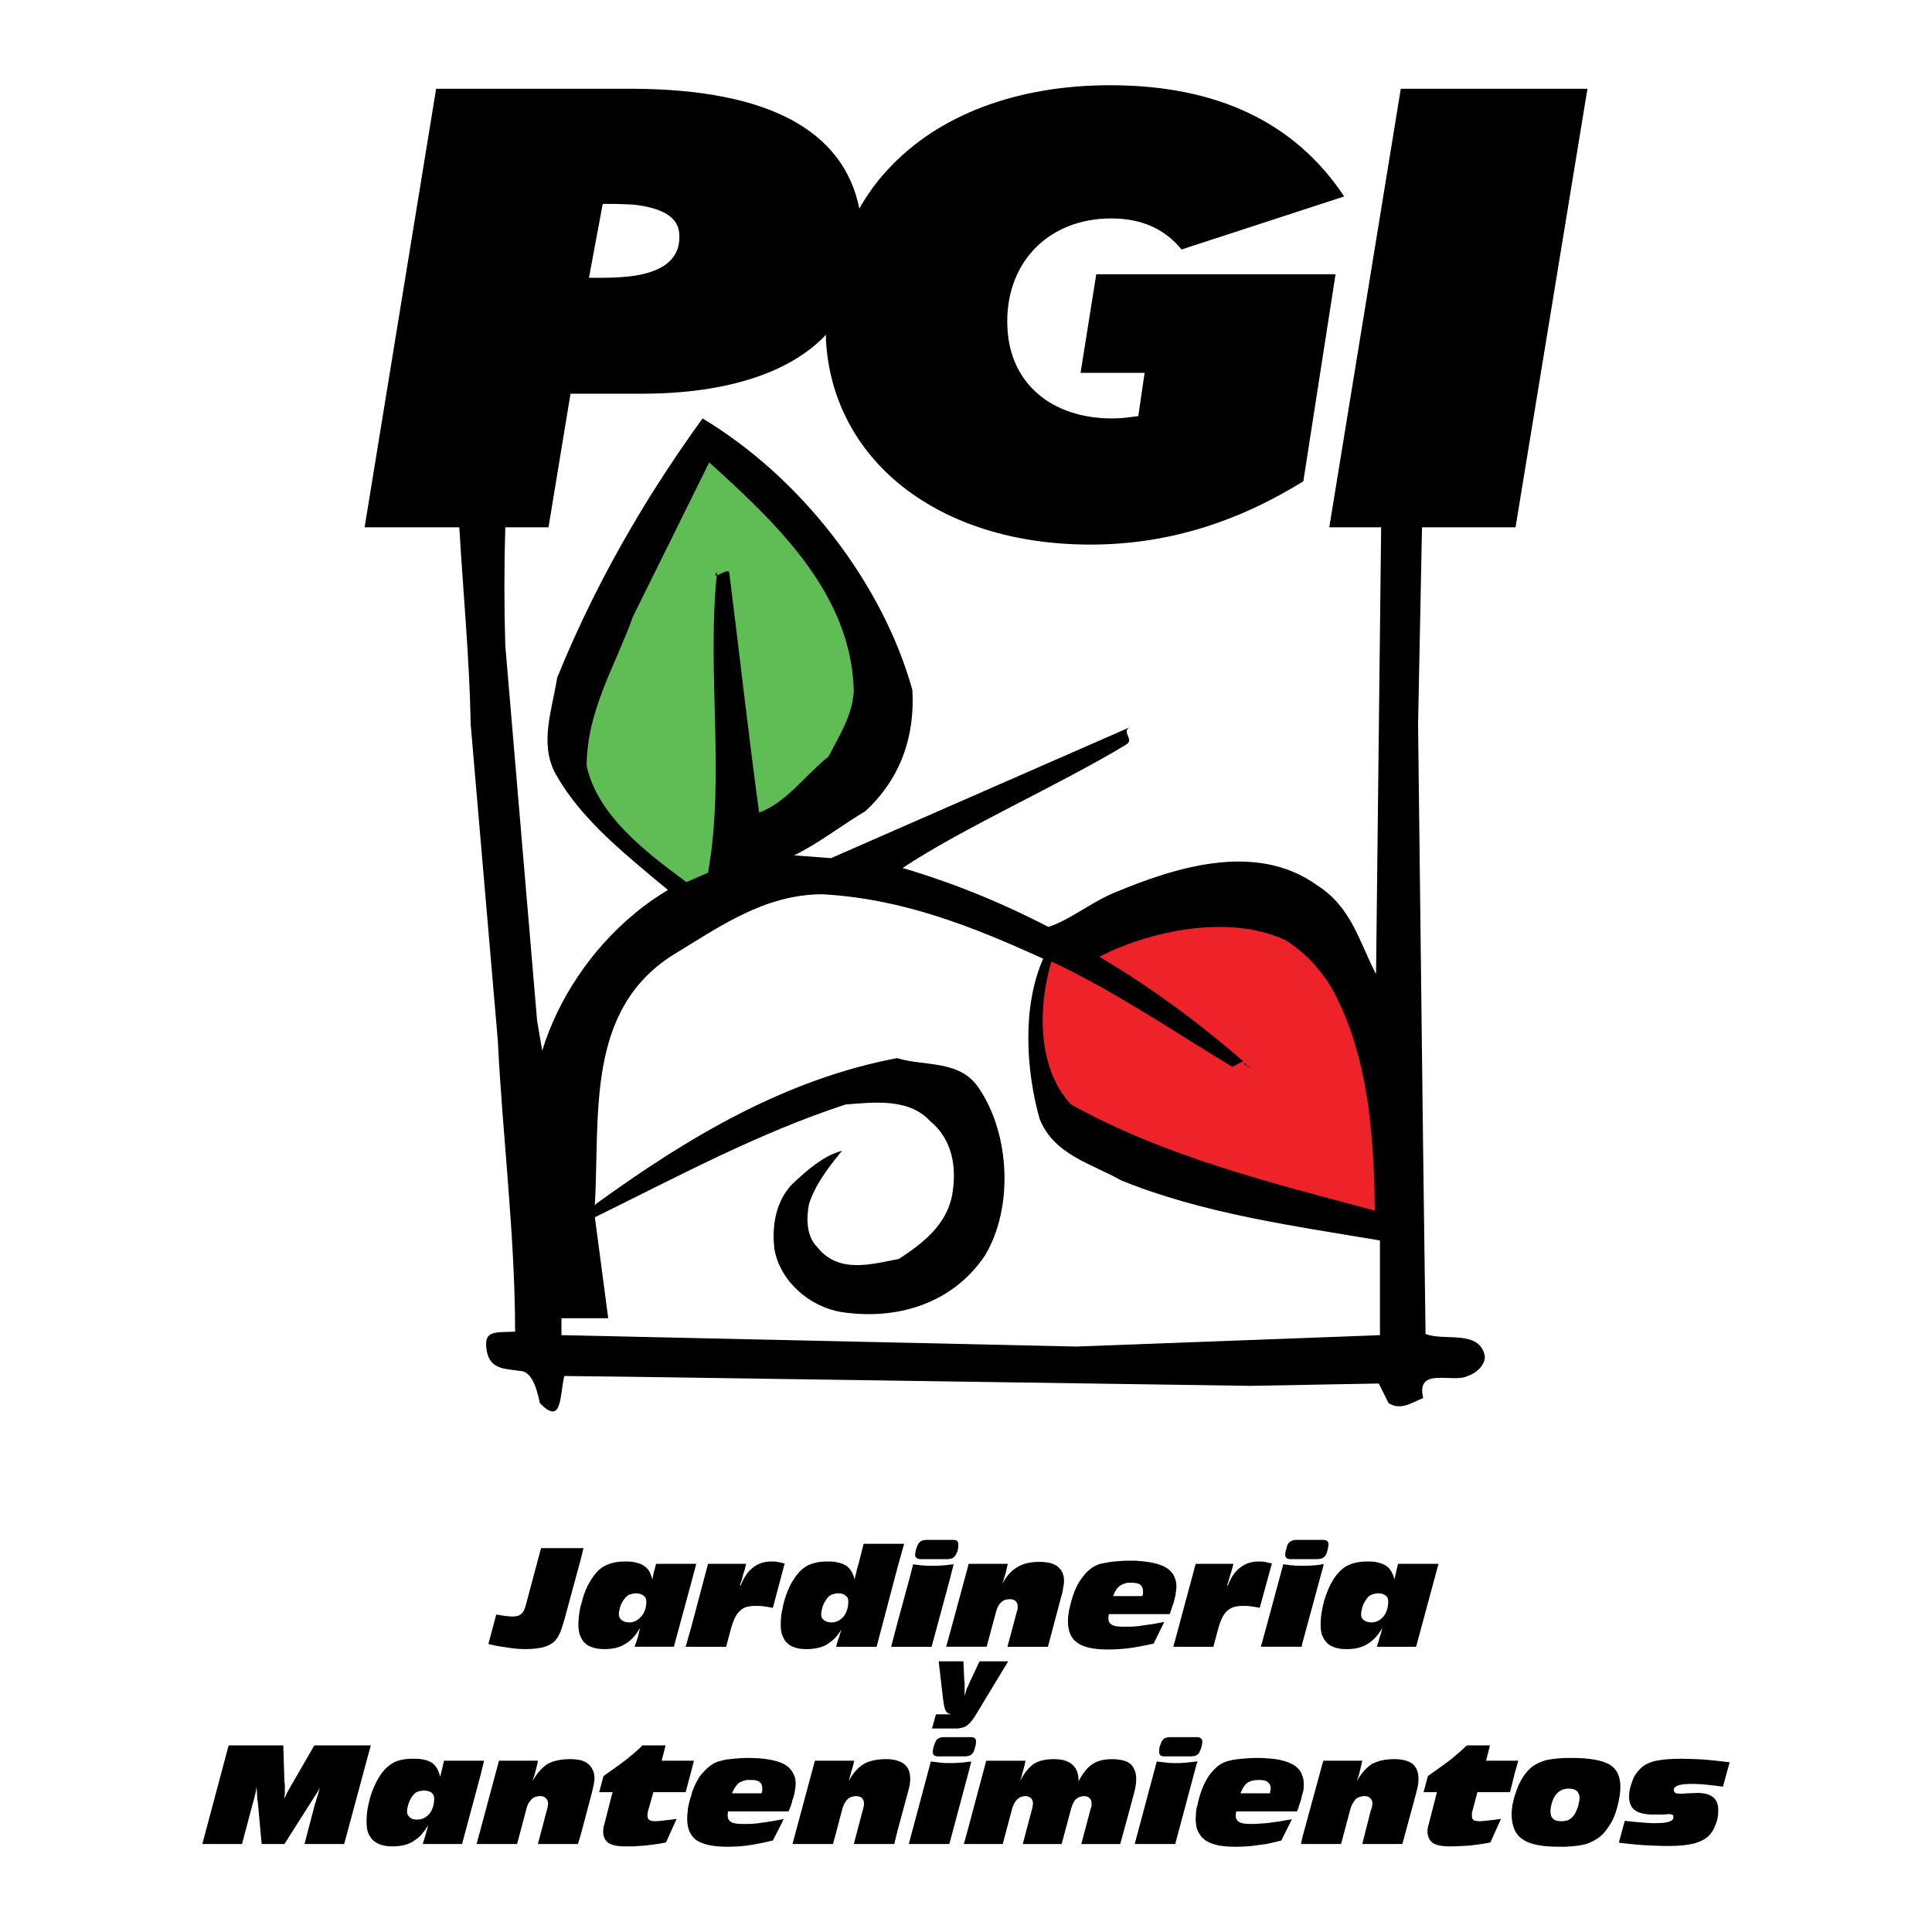
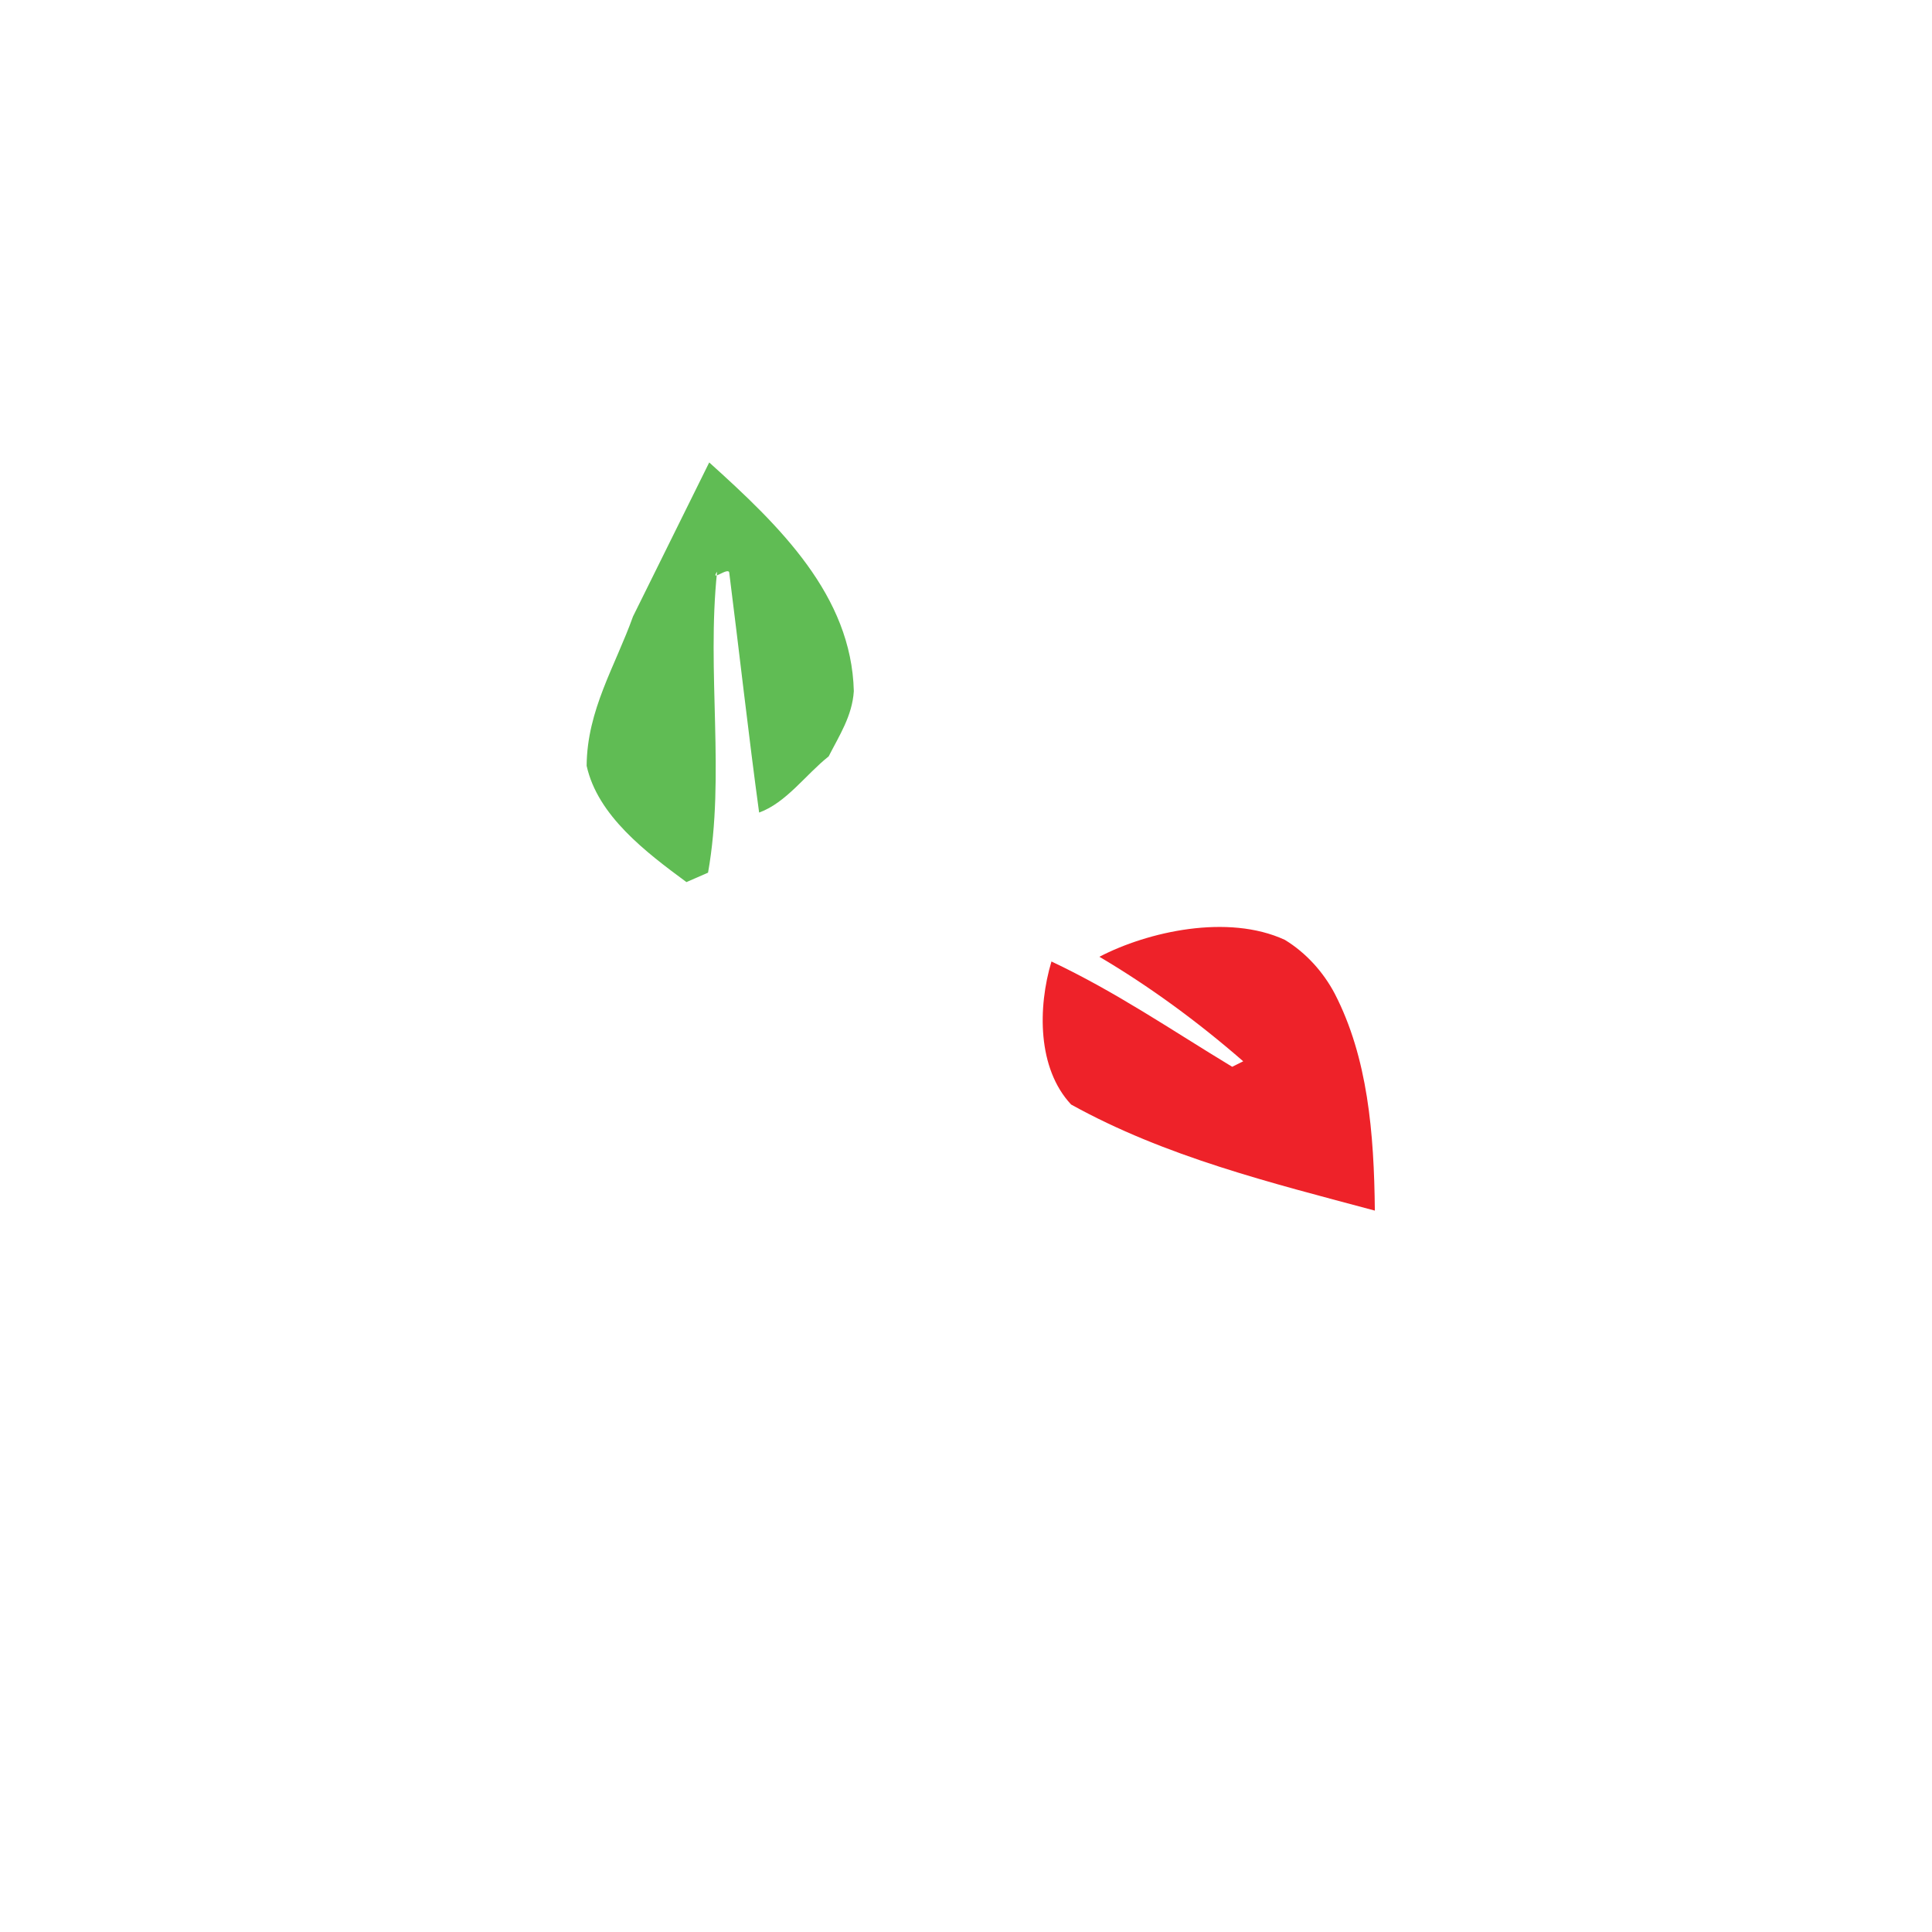
<svg xmlns="http://www.w3.org/2000/svg" version="1.0" id="Layer_1" x="0px" y="0px" width="192.756px" height="192.756px" viewBox="0 0 192.756 192.756" enable-background="new 0 0 192.756 192.756" xml:space="preserve">
  <g>
-     <polygon fill-rule="evenodd" clip-rule="evenodd" fill="#FFFFFF" points="0,0 192.756,0 192.756,192.756 0,192.756 0,0  " />
-     <path fill-rule="evenodd" clip-rule="evenodd" d="M63.271,52.137c-2.94,4.979-5.528,10.153-7.684,15.485   c-0.509,3.215-1.725,6.391-0.274,9.37c1.842,3.411,4.822,6.312,7.958,8.978c1.137,0.979,2.274,1.921,3.372,2.822   c-1.176,0.706-2.313,1.49-3.372,2.391c-4.273,3.528-7.605,8.507-9.174,13.643l-0.509-2.979l-3.175-37.439   c-0.118-3.92-0.118-7.88,0-11.8l0,0h4.312l2.196-13.329h6.351h0.784c8.625,0,14.897-2.195,18.347-5.88c0,0.118,0,0.235,0,0.47   c0.627,11.957,11.094,20.464,26.383,20.464c7.488,0,14.467-2.117,21.248-6.312l3.215-20.66h-23.874l-1.568,9.84h6.39l-0.627,4.313   c-0.862,0.117-1.725,0.235-2.587,0.235c-6.155,0-10.193-3.567-10.468-8.978c-0.353-6.39,3.959-10.977,10.35-10.977   c2.94,0,5.293,0.98,7.018,3.097l16.229-5.292c-4.938-7.41-12.701-11.095-23.364-11.095c-9.253,0-17.132,2.94-22.15,8.39   c-1.137,1.215-2.117,2.587-2.861,3.92c-1.568-7.801-9.096-11.878-22.464-11.957c-0.118,0-0.196,0-0.313,0H43.512l-7.135,43.751   h9.448c0.392,6.625,1.02,13.172,1.137,19.68l2.705,31.519c0.471,9.565,1.725,19.445,1.725,29.05   c-1.96,0.117-3.215-0.235-2.823,1.96c0.353,1.843,1.843,1.725,3.293,1.961c1.02,0,1.607,1.254,2,3.214   c2.195,2.234,1.96-0.51,2.431-2.704h0.274l6.704,0.077l61.471,0.902l12.819-0.235l0.98,1.96c1.215,0.745,2.195,0,3.449-0.51   c-0.744-3.175,2.941-1.45,4.431-2.194c0.745-0.236,1.725-0.98,1.725-1.961c-0.51-2.705-3.959-1.49-5.919-2.234l-0.236-17.994   l-0.51-42.81l0.393-19.68h9.331l7.174-43.751h-18.622l-7.135,43.751h5.175l-0.51,44.574c-1.686-3.215-2.431-6.665-5.88-8.86   c-6.155-4.43-14.271-1.725-20.151,0.706c-2.47,1.019-4.469,2.744-6.664,3.45c-4.665-2.431-9.604-4.43-14.544-5.88   c6.155-4.077,15.642-8.272,22.307-12.31c0.862-0.509-0.51-1.254,0.353-1.725L82.911,85.617l-3.685-0.275   c2.47-1.215,4.666-2.94,7.135-4.43c3.45-3.215,4.939-7.37,4.666-12.075c-2.941-10.584-11.056-21.169-20.935-27.089   C67.661,45.12,65.348,48.609,63.271,52.137L63.271,52.137z M63.271,20.421c2.979,0.353,4.508,1.333,4.508,3.097   c0.079,2.195-1.451,3.528-4.508,3.999c-0.862,0.118-1.882,0.196-3.019,0.196h-1.49l1.372-7.37h0.745   C61.742,20.343,62.565,20.382,63.271,20.421L63.271,20.421z" />
    <path fill-rule="evenodd" clip-rule="evenodd" fill="#60BC54" d="M85.186,68.955c-0.157,2.47-1.451,4.43-2.509,6.508   c-2.313,1.843-4.234,4.626-6.939,5.606c-1.02-7.449-2.039-16.505-2.979-23.915c-0.039-0.667-1.96,0.98-1.215-0.118   c-1.059,10.036,0.823,20.307-0.902,30.03l-2.156,0.941c-4.038-2.979-8.86-6.625-9.957-11.604c0.039-5.566,2.861-9.957,4.625-14.896   l7.605-15.368C77.815,52.49,84.95,59.429,85.186,68.955L85.186,68.955z" />
-     <path fill-rule="evenodd" clip-rule="evenodd" fill="#FFFFFF" d="M104.081,95.652c-2.117,4.744-1.725,11.134-0.353,15.995   c1.45,3.606,5.253,4.469,8.115,6.115c8.115,3.294,16.975,4.509,25.835,5.999v9.447l-30.305,1.137l-51.356-1.137v-1.686h4.666   l-1.333-10.075c8.232-4.038,16.269-8.39,25.011-11.251c2.94-0.235,6.312-0.628,8.429,1.646c2.235,1.842,2.705,4.626,2.196,7.448   c-0.588,2.94-2.901,4.743-5.293,6.312c-2.823,0.549-6.037,1.49-8.154-1.176c-1.098-1.098-1.098-2.861-0.823-4.312   c0.627-1.921,1.921-3.646,3.292-5.292c-1.764,0.431-3.45,1.881-4.979,3.332c-1.646,1.725-2.039,4.194-1.764,6.469   c0.549,3.175,3.45,5.724,6.625,6.272c5.527,0.862,11.134-0.784,14.388-5.646c2.822-4.704,2.509-11.996-0.549-16.583   c-1.882-2.979-5.41-2.234-8.233-3.097c-11.134,2.116-20.778,7.84-30.03,14.544l-0.117,0.157c0.509-9.174-0.902-19.445,7.762-24.973   c4.666-2.823,9.095-6.038,14.897-6.077C90.086,89.655,97.103,92.477,104.081,95.652L104.081,95.652z" />
    <path fill-rule="evenodd" clip-rule="evenodd" fill="#EE2229" d="M133.17,99.142c3.293,6.391,3.92,13.878,3.999,21.641   c-10.39-2.784-20.896-5.371-30.305-10.585c-3.371-3.607-3.332-9.684-1.96-14.271c6.469,3.059,11.879,6.782,18.033,10.507   l1.099-0.549c-4.548-3.96-9.37-7.488-14.349-10.428c4.821-2.509,12.819-4.312,18.504-1.686   C130.309,95.064,132.033,96.985,133.17,99.142L133.17,99.142z" />
-     <polygon fill-rule="evenodd" clip-rule="evenodd" points="124.741,106.59 124.036,106.081 124.231,106.081 124.741,106.59  " />
-     <path fill-rule="evenodd" clip-rule="evenodd" d="M36.769,179.979c-0.157,0.667-0.196,1.255-0.196,1.765   c0,0.47,0.039,0.862,0.196,1.215c0.118,0.235,0.275,0.471,0.431,0.628c0.471,0.431,1.098,0.627,1.96,0.627   c0.823,0,1.529-0.157,2.078-0.51c0.235-0.156,0.51-0.353,0.745-0.588c0.235-0.274,0.51-0.628,0.745-1.02   c-0.078,0.313-0.196,0.667-0.274,0.98c-0.079,0.313-0.197,0.588-0.275,0.901H46.1l1.842-6.86l0.353-1.451h-0.353h-3.646   c-0.04,0.235-0.118,0.51-0.196,0.863c-0.079,0.353-0.157,0.627-0.196,0.744c-0.118-0.627-0.392-1.098-0.823-1.411   c-0.274-0.157-0.627-0.313-1.098-0.353c-0.235-0.039-0.509-0.039-0.784-0.039c-0.901,0-1.646,0.156-2.196,0.549   c-0.587,0.392-1.097,1.02-1.529,1.921c-0.274,0.549-0.509,1.176-0.666,1.882C36.809,179.9,36.769,179.939,36.769,179.979   L36.769,179.979z M161.592,183.547l0.51-1.883c0.588,0.079,1.138,0.118,1.607,0.157c0.471,0.039,0.902,0.078,1.294,0.078   c0.745,0,1.255-0.039,1.529-0.156c0.274-0.079,0.431-0.235,0.431-0.432c0-0.117-0.039-0.196-0.078-0.235   c-0.078-0.039-0.195-0.078-0.353-0.078c0,0-0.235,0-0.589,0.039c-0.353,0-0.705,0-1.058,0c-0.784,0-1.412-0.156-1.765-0.431   c-0.392-0.274-0.588-0.745-0.588-1.373c0-0.509,0.118-0.979,0.313-1.489c0.157-0.51,0.432-0.901,0.745-1.215   c0.353-0.393,0.862-0.667,1.49-0.824c0.666-0.156,1.528-0.234,2.665-0.234c0.706,0,1.489,0.039,2.273,0.078   c0.824,0.078,1.647,0.156,2.549,0.274l-0.667,2.431c-0.627-0.078-1.176-0.157-1.646-0.196c-0.47-0.039-0.901-0.078-1.293-0.078   c-0.745,0-1.255,0.039-1.529,0.156c-0.274,0.079-0.432,0.235-0.432,0.432c0,0.157,0.04,0.235,0.157,0.313   c0.078,0.039,0.235,0.078,0.51,0.078c0.078,0,0.313,0,0.706-0.039c0.353,0,0.705-0.039,0.979-0.039   c0.706,0,1.255,0.157,1.568,0.432c0.353,0.274,0.51,0.706,0.51,1.333c0,0.509-0.078,0.979-0.274,1.411   c-0.157,0.471-0.393,0.823-0.706,1.137c-0.392,0.354-0.901,0.588-1.489,0.745c-0.627,0.156-1.451,0.235-2.549,0.235   c-0.744,0-1.528-0.039-2.352-0.079c-0.784-0.039-1.607-0.156-2.471-0.235V183.547L161.592,183.547z M160.612,176.059   c-0.745-0.432-1.999-0.667-3.764-0.667c-0.235,0-0.471,0-0.706,0c-0.783,0.039-1.45,0.118-1.96,0.235   c-0.627,0.196-1.176,0.471-1.567,0.863c-0.314,0.274-0.588,0.666-0.824,1.058c-0.234,0.432-0.47,0.941-0.627,1.529   c0,0-0.039,0-0.039,0.039c-0.078,0.353-0.156,0.667-0.235,0.98c-0.039,0.353-0.078,0.627-0.078,0.901   c0,0.627,0.117,1.177,0.313,1.607c0.196,0.392,0.432,0.666,0.784,0.901c0.706,0.51,1.921,0.745,3.646,0.745   c0.196,0,0.393,0,0.588,0c0.824-0.039,1.529-0.117,2.117-0.274c0.667-0.235,1.216-0.549,1.686-1.02   c0.314-0.353,0.589-0.745,0.863-1.215c0.235-0.432,0.431-0.98,0.588-1.607C161.731,178.794,161.999,176.911,160.612,176.059   L160.612,176.059z M156.143,181.664c0.118,0,0.274-0.039,0.393-0.117c0.196-0.078,0.353-0.274,0.549-0.51   c0.117-0.196,0.235-0.471,0.353-0.784c0.079-0.313,0.157-0.627,0.157-0.901s-0.117-0.51-0.274-0.667   c-0.196-0.156-0.432-0.235-0.784-0.235c-0.157,0-0.274,0-0.393,0.04c-0.156,0.039-0.273,0.039-0.353,0.117   c-0.195,0.078-0.392,0.235-0.549,0.432c-0.156,0.195-0.313,0.471-0.392,0.784c-0.117,0.353-0.157,0.627-0.157,0.901   c0,0.353,0.079,0.588,0.274,0.745c0.157,0.156,0.432,0.234,0.823,0.234C155.908,181.703,156.025,181.703,156.143,181.664   L156.143,181.664z M161.592,183.859v-0.312l-0.078,0.273C161.554,183.859,161.592,183.859,161.592,183.859L161.592,183.859z    M151.125,176.921l0.353-1.255h-0.353h-2.862l0.393-1.528h-2.313c-0.431,0.431-0.901,0.823-1.45,1.293   c-0.549,0.432-1.372,1.02-2.431,1.765l-0.431,1.607h1.332l-0.822,3.215c-0.04,0.117-0.079,0.195-0.079,0.313   c-0.039,0.117-0.039,0.235-0.039,0.392c0,0.51,0.196,0.902,0.51,1.137c0.353,0.235,0.901,0.354,1.725,0.354   c0.589,0,1.216-0.039,1.921-0.078c0.667-0.079,1.373-0.157,2.117-0.314l1.059-2.352c-0.471,0.078-0.901,0.117-1.254,0.156   c-0.354,0.039-0.628,0.078-0.823,0.078c-0.314,0-0.51-0.039-0.667-0.117c-0.118-0.117-0.157-0.235-0.157-0.432   c0-0.078,0-0.156,0-0.234c0-0.079,0-0.118,0.039-0.196l0.51-1.921h3.254L151.125,176.921L151.125,176.921z M137.169,175.862   c0.51-0.235,1.176-0.353,1.96-0.353s1.372,0.156,1.804,0.471c0.392,0.353,0.588,0.823,0.588,1.45c0,0.196,0,0.392-0.04,0.627   c-0.038,0.235-0.117,0.51-0.195,0.862l-1.372,5.058h-2.744h-1.255l0.862-3.411c0.079-0.117,0.079-0.234,0.118-0.353   c0-0.117,0.039-0.195,0.039-0.274c0-0.235-0.078-0.392-0.235-0.549c-0.118-0.117-0.313-0.196-0.549-0.196   c-0.353,0-0.666,0.118-0.901,0.314c-0.196,0.234-0.393,0.549-0.51,0.94l-0.941,3.528h-1.881h-2h-0.117l0.117-0.588l2-7.331   l0.117-0.393h3.881c-0.078,0.354-0.156,0.706-0.235,1.02c-0.078,0.354-0.195,0.667-0.313,1.02c0.471-0.823,0.98-1.372,1.529-1.725   C136.973,175.94,137.051,175.901,137.169,175.862L137.169,175.862z M137.169,161.827c0.353-0.078,0.627-0.274,0.862-0.548   c0.313-0.393,0.471-0.902,0.471-1.529c0-0.235-0.079-0.432-0.235-0.549c-0.196-0.157-0.432-0.235-0.745-0.235   c-0.117,0-0.235,0-0.353,0.039c-0.157,0.039-0.274,0.078-0.393,0.118c-0.235,0.117-0.392,0.313-0.549,0.587   c-0.117,0.157-0.235,0.393-0.313,0.667s-0.117,0.51-0.117,0.667c0,0.274,0.078,0.47,0.274,0.588   c0.156,0.156,0.431,0.235,0.744,0.235C136.934,161.867,137.051,161.867,137.169,161.827L137.169,161.827z M137.169,155.829   c0.47,0.079,0.823,0.196,1.137,0.393c0.393,0.274,0.667,0.744,0.823,1.372c0-0.118,0.078-0.392,0.157-0.745   c0.078-0.353,0.156-0.627,0.195-0.823h4.038l-2.234,8.272h-3.92c0.117-0.313,0.195-0.588,0.273-0.902   c0.118-0.313,0.196-0.627,0.274-0.979c-0.234,0.392-0.47,0.745-0.744,1.019c-0.235,0.235-0.471,0.432-0.745,0.589   c-0.549,0.353-1.255,0.509-2.078,0.509c-0.862,0-1.489-0.195-1.921-0.588c-0.235-0.234-0.392-0.51-0.509-0.783   c-0.118-0.314-0.157-0.667-0.157-1.06c0-0.47,0.039-0.979,0.157-1.528c0.039-0.117,0.039-0.274,0.078-0.392   c0.156-0.706,0.392-1.334,0.666-1.922c0.432-0.901,0.941-1.528,1.529-1.921c0.549-0.353,1.294-0.549,2.195-0.549   C136.659,155.79,136.934,155.79,137.169,155.829L137.169,155.829z M131.916,156.653l0.156-0.589c-0.039,0-0.117,0-0.156,0   c-0.354,0.079-0.706,0.117-0.98,0.117c-0.353,0.04-0.706,0.04-1.02,0.04c-0.274,0-0.588,0-0.901-0.04   c-0.313,0-0.627-0.078-0.98-0.117l-1.686,6.233l-0.549,2h0.549h3.528l0.039-0.274L131.916,156.653L131.916,156.653z    M131.916,153.634h0.078c0.195,0,0.313,0.04,0.431,0.118c0.079,0.078,0.118,0.195,0.118,0.353c0,0.118-0.039,0.274-0.078,0.471   c-0.04,0.196-0.079,0.353-0.157,0.51c-0.078,0.156-0.196,0.274-0.353,0.353c0,0.039-0.039,0.039-0.039,0.039   c-0.157,0.039-0.313,0.078-0.55,0.078h-1.45h-1.137c-0.196,0-0.353-0.039-0.431-0.117c-0.079-0.078-0.118-0.157-0.118-0.313   c0-0.118,0-0.313,0.078-0.471c0.04-0.196,0.079-0.392,0.157-0.549s0.195-0.274,0.353-0.353c0.118-0.078,0.313-0.118,0.588-0.118   h0.51H131.916L131.916,153.634z M129.916,179.077c0.039-0.118,0.078-0.274,0.117-0.393c0.04-0.235,0.04-0.47,0.04-0.705   c0-0.313-0.04-0.627-0.157-0.862c-0.156-0.471-0.471-0.823-0.979-1.098c-0.588-0.314-1.451-0.549-2.588-0.589   c-0.313-0.039-0.627-0.039-0.98-0.039c-0.51,0-1.019,0.039-1.45,0.079c-0.432,0.039-0.862,0.078-1.254,0.195   c-0.432,0.079-0.824,0.274-1.177,0.549c-0.313,0.275-0.666,0.628-0.94,1.059c-0.235,0.354-0.432,0.745-0.628,1.255   c-0.195,0.51-0.353,1.059-0.47,1.646c-0.039,0.078-0.039,0.196-0.079,0.274c0,0.117-0.039,0.235-0.039,0.353   c0,0.235-0.039,0.432-0.039,0.667c0,0.274,0.039,0.549,0.078,0.823c0.157,0.549,0.432,0.979,0.862,1.294   c0.589,0.431,1.569,0.666,2.98,0.666c0.744,0,1.528-0.039,2.273-0.157c0.274-0.039,0.588-0.078,0.862-0.117   c0.471-0.118,0.979-0.196,1.489-0.353l1.059-2.117c-0.822,0.156-1.568,0.274-2.234,0.353c-0.117,0-0.196,0.039-0.313,0.039   c-0.549,0.039-1.059,0.078-1.528,0.078c-0.55,0-0.941-0.039-1.177-0.195c-0.235-0.118-0.353-0.354-0.353-0.628   c0-0.039,0-0.117,0-0.195c0.039-0.078,0.039-0.157,0.039-0.235h3.019h3.058c0.079-0.196,0.157-0.392,0.196-0.588   c0.078-0.196,0.157-0.393,0.196-0.588C129.838,179.391,129.877,179.233,129.916,179.077L129.916,179.077z M126.349,178.92h0.353   c0-0.078,0.039-0.156,0.039-0.273c0.039-0.079,0.039-0.157,0.039-0.236c0-0.274-0.117-0.47-0.313-0.627   c-0.039-0.039-0.078-0.039-0.117-0.078c-0.196-0.078-0.432-0.118-0.706-0.118c-0.51,0-0.901,0.079-1.176,0.275   c-0.313,0.234-0.51,0.548-0.706,1.058H126.349L126.349,178.92z M126.349,157.985l0.549-1.999c-0.196-0.039-0.392-0.078-0.549-0.117   c-0.039,0-0.078-0.04-0.157-0.04c-0.195-0.039-0.431-0.039-0.627-0.039c-0.706,0-1.294,0.196-1.804,0.589   c-0.509,0.353-0.94,0.979-1.254,1.803h-0.078c0.156-0.431,0.235-0.823,0.353-1.176c0.117-0.313,0.196-0.667,0.274-0.98h-3.686   h-0.078l-2.078,7.723l-0.156,0.55h0.156h2.156h1.686l0.55-2.039c0.234-0.745,0.509-1.294,0.862-1.568   c0.353-0.313,0.823-0.471,1.489-0.471c0.274,0,0.549,0,0.823,0.04c0.274,0.039,0.588,0.078,0.902,0.156L126.349,157.985   L126.349,157.985z M119.37,176.059l0.118-0.313c-0.039,0-0.078,0-0.118,0c-0.353,0.039-0.705,0.078-1.059,0.117   c-0.353,0.039-0.666,0.039-0.979,0.039c-0.039,0-0.078,0-0.118,0c-0.235,0-0.509,0-0.783-0.039   c-0.314-0.039-0.667-0.078-1.02-0.117l-2.117,7.919l-0.078,0.313h0.078h3.92h0.04L119.37,176.059L119.37,176.059z M119.37,173.314   h0.04c0.195,0,0.313,0.039,0.392,0.117c0.117,0.079,0.157,0.196,0.157,0.313c0,0.157-0.04,0.313-0.079,0.51   s-0.117,0.354-0.195,0.51c-0.04,0.156-0.157,0.274-0.314,0.354c-0.156,0.078-0.353,0.117-0.588,0.117h-1.568h-1.058   c-0.157,0-0.314-0.039-0.393-0.117c-0.078-0.079-0.117-0.157-0.117-0.314c0-0.156,0-0.313,0.039-0.51   c0.078-0.156,0.117-0.353,0.196-0.509c0.078-0.157,0.195-0.274,0.313-0.354c0.156-0.078,0.353-0.117,0.627-0.117h0.392H119.37   L119.37,173.314z M117.214,159.397c0.04-0.118,0.079-0.235,0.079-0.393c0.039-0.235,0.078-0.471,0.078-0.706   c0-0.313-0.039-0.588-0.157-0.861c-0.156-0.472-0.509-0.824-0.979-1.099c-0.667-0.353-1.646-0.549-2.94-0.627   c-0.196,0-0.431,0-0.627,0c-0.039,0-0.079,0-0.118,0c-0.471,0-0.94,0.039-1.333,0.078c-0.47,0.039-0.862,0.118-1.254,0.196   c-0.432,0.078-0.823,0.274-1.177,0.549c-0.353,0.274-0.666,0.627-0.979,1.098c-0.235,0.313-0.432,0.706-0.628,1.215   c-0.195,0.51-0.353,1.06-0.47,1.646c-0.078,0.196-0.078,0.432-0.118,0.628c-0.039,0.235-0.039,0.431-0.039,0.666   c0,0.98,0.313,1.687,0.941,2.117c0.588,0.432,1.607,0.667,3.019,0.667c0.666,0,1.333-0.04,2.038-0.118   c0.079,0,0.157-0.039,0.235-0.039c0.157,0,0.353-0.039,0.51-0.078c0.588-0.079,1.215-0.235,1.804-0.353l1.059-2.157   c-0.784,0.157-1.529,0.274-2.196,0.354c-0.234,0.039-0.431,0.078-0.666,0.078c-0.235,0.039-0.51,0.039-0.745,0.039   c-0.156,0-0.274,0-0.431,0c-0.549,0-0.941-0.039-1.177-0.196c-0.235-0.117-0.353-0.313-0.353-0.627c0-0.039,0-0.117,0-0.195   c0-0.079,0.039-0.157,0.039-0.235h1.921h0.745h3.411c0.078-0.196,0.117-0.393,0.195-0.588c0.078-0.196,0.118-0.393,0.196-0.549   C117.136,159.71,117.175,159.554,117.214,159.397L117.214,159.397z M113.294,159.24h0.666c0.04-0.078,0.079-0.157,0.079-0.235   s0-0.157,0-0.235c0-0.274-0.079-0.51-0.274-0.666c-0.118-0.078-0.274-0.157-0.471-0.157c-0.117-0.039-0.235-0.039-0.392-0.039   c-0.118,0-0.235,0-0.354,0c-0.313,0.039-0.588,0.157-0.823,0.313c-0.274,0.196-0.51,0.549-0.666,1.02h1.489H113.294L113.294,159.24   z M112.784,175.98c-0.078-0.04-0.156-0.079-0.235-0.157c-0.392-0.196-0.901-0.313-1.567-0.313c-0.823,0-1.49,0.156-2,0.51   c-0.51,0.313-0.94,0.901-1.372,1.686c0-0.745-0.196-1.294-0.627-1.646c-0.432-0.393-1.02-0.549-1.882-0.549   c-0.784,0-1.451,0.156-1.96,0.471c-0.51,0.353-0.941,0.901-1.372,1.725c0.117-0.313,0.195-0.628,0.274-0.94   c0.117-0.354,0.195-0.706,0.274-1.099h-3.921l-1.842,6.9l-0.392,1.411h0.392h3.489l0.941-3.528c0.117-0.392,0.274-0.706,0.509-0.94   c0.196-0.196,0.471-0.314,0.824-0.314c0.195,0,0.392,0.079,0.549,0.196c0.117,0.157,0.196,0.313,0.196,0.549   c0,0.079-0.04,0.157-0.04,0.274c0,0.118-0.039,0.235-0.078,0.353l-0.901,3.411h3.881l0.94-3.528   c0.118-0.392,0.274-0.745,0.471-0.94c0.235-0.196,0.51-0.314,0.823-0.314c0.235,0,0.432,0.079,0.549,0.196   c0.157,0.157,0.196,0.313,0.196,0.549c0,0.039,0,0.157,0,0.235c-0.039,0.118-0.078,0.235-0.118,0.392l-0.901,3.411h3.881   l0.784-2.862l0.588-2.195C113.408,177.908,113.574,176.771,112.784,175.98L112.784,175.98z M96.554,177.117l0.353-1.372   c-0.117,0-0.235,0.039-0.353,0.039c-0.274,0.039-0.549,0.078-0.784,0.078c-0.353,0.039-0.667,0.039-0.98,0.039h-0.039   c-0.274,0-0.588,0-0.902-0.039c-0.313-0.039-0.627-0.078-0.979-0.117l-2.117,7.919l-0.079,0.313h0.079h3.959l0.079-0.274   L96.554,177.117L96.554,177.117z M96.554,173.314h0.314c0.156,0,0.313,0.039,0.392,0.117c0.079,0.079,0.117,0.196,0.117,0.313   c0,0.157,0,0.313-0.078,0.51c-0.04,0.196-0.079,0.354-0.157,0.51s-0.196,0.274-0.313,0.354c-0.079,0.038-0.196,0.078-0.274,0.078   c-0.118,0.039-0.235,0.039-0.353,0.039H94.79h-1.176c-0.196,0-0.314-0.039-0.432-0.117c-0.079-0.079-0.118-0.157-0.118-0.314   c0-0.156,0.039-0.313,0.079-0.51c0.039-0.156,0.118-0.353,0.196-0.509c0.039-0.157,0.156-0.274,0.313-0.354   c0.118-0.078,0.314-0.117,0.588-0.117h0.549H96.554L96.554,173.314z M96.554,168.296c0.078-0.196,0.157-0.392,0.235-0.549   l0.941-1.999h2.861l-3.371,5.566c-0.196,0.275-0.353,0.51-0.549,0.667c-0.039,0.039-0.078,0.078-0.117,0.117   c-0.157,0.118-0.274,0.196-0.431,0.235c-0.118,0.04-0.314,0.078-0.549,0.118c-0.196,0-0.471,0-0.784,0c-0.079,0-0.157,0-0.235,0   h-1.569l0.392-1.412h1.412h0.118c-0.039,0-0.079,0-0.118-0.039c-0.196-0.039-0.353-0.156-0.432-0.313   c-0.117-0.196-0.196-0.588-0.274-1.215l-0.432-3.725h1.137h1.333l0.078,1.843c0.039,0.195,0.039,0.353,0.039,0.549   c0,0.156,0,0.313,0,0.509c0,0.157,0,0.275,0,0.354s0,0.117,0,0.196c0.079-0.274,0.157-0.55,0.235-0.784   C96.515,168.374,96.515,168.335,96.554,168.296L96.554,168.296z M96.554,156.379l0.078-0.354h3.92   c-0.078,0.313-0.156,0.667-0.235,0.98c-0.117,0.353-0.196,0.666-0.313,1.02c0.432-0.823,0.941-1.372,1.529-1.687   c0.549-0.353,1.294-0.51,2.195-0.51c0.784,0,1.411,0.157,1.803,0.471c0.432,0.354,0.628,0.823,0.628,1.451   c0,0.195-0.039,0.392-0.078,0.627c-0.04,0.235-0.079,0.549-0.196,0.901l-1.333,5.019h-4.038l0.901-3.372   c0.039-0.156,0.078-0.274,0.118-0.392c0-0.118,0-0.196,0-0.274c0-0.235-0.079-0.393-0.196-0.51   c-0.156-0.157-0.353-0.196-0.588-0.196c-0.353,0-0.628,0.078-0.862,0.313c-0.235,0.196-0.393,0.51-0.51,0.941l-0.941,3.489h-1.881   H94.79h-0.392l0.392-1.412L96.554,156.379L96.554,156.379z M94.79,157.476l0.353-1.411c-0.117,0-0.235,0.039-0.353,0.039   c-0.274,0.04-0.549,0.078-0.784,0.078c-0.353,0.04-0.706,0.04-0.98,0.04c-0.314,0-0.627,0-0.941-0.04   c-0.274,0-0.627-0.078-0.98-0.117l-0.353,1.373l-1.215,4.469l-0.627,2.392h0.627h1.215h2.195L94.79,157.476L94.79,157.476z    M94.79,153.634h0.313c0.196,0,0.314,0.04,0.392,0.118c0.079,0.078,0.118,0.195,0.118,0.353c0,0.118,0,0.274-0.039,0.471   s-0.118,0.353-0.196,0.51c-0.078,0.156-0.196,0.274-0.313,0.353c-0.078,0.039-0.157,0.078-0.274,0.078   c-0.118,0.039-0.196,0.039-0.313,0.039H91.85c-0.196,0-0.314-0.039-0.392-0.117c-0.118-0.078-0.157-0.157-0.157-0.313   c0-0.118,0.04-0.313,0.079-0.471c0.039-0.196,0.118-0.392,0.196-0.549c0.079-0.157,0.196-0.274,0.314-0.353   c0.157-0.078,0.353-0.118,0.588-0.118H94.79L94.79,153.634z M89.537,175.666c-0.313-0.117-0.706-0.156-1.137-0.156   c-0.901,0-1.647,0.156-2.195,0.471c-0.588,0.353-1.098,0.901-1.529,1.725c0.079-0.353,0.196-0.666,0.274-1.02   c0.118-0.313,0.196-0.666,0.274-1.02h-1.921h-2l-2.078,7.724l-0.157,0.588h0.157h3.881l0.196-0.706l0.745-2.822   c0.118-0.392,0.275-0.706,0.51-0.94c0.235-0.196,0.51-0.314,0.863-0.314c0.235,0,0.431,0.079,0.588,0.196   c0.117,0.157,0.196,0.313,0.196,0.549c0,0.079,0,0.157-0.04,0.274c0,0.118-0.039,0.235-0.078,0.353l-0.901,3.411h4.038l0.313-1.294   l1.02-3.764c0.135-0.474,0.245-0.917,0.258-1.383C90.839,176.636,90.47,175.933,89.537,175.666L89.537,175.666z M89.537,154.026   h0.667l-0.667,2.392l-2.078,7.88h-4.038c0.079-0.313,0.157-0.628,0.274-0.902c0.079-0.274,0.157-0.549,0.275-0.823   c-0.236,0.313-0.432,0.628-0.667,0.862c-0.274,0.275-0.549,0.471-0.862,0.667c-0.509,0.274-1.176,0.431-1.96,0.431   c-0.47,0-0.901-0.039-1.254-0.195c-0.274-0.079-0.51-0.235-0.666-0.393c-0.235-0.196-0.354-0.431-0.471-0.706   c-0.157-0.312-0.196-0.705-0.196-1.137c0-0.549,0.039-1.098,0.196-1.686c0-0.078,0.04-0.156,0.04-0.234   c0.156-0.706,0.392-1.334,0.666-1.922c0.118-0.274,0.274-0.509,0.431-0.744c0.314-0.51,0.706-0.902,1.098-1.177   c0.549-0.353,1.294-0.549,2.196-0.549c0.274,0,0.549,0,0.784,0.039c0.471,0.079,0.823,0.196,1.137,0.393   c0.392,0.274,0.667,0.744,0.823,1.372c0.039-0.196,0.078-0.432,0.157-0.666c0.04-0.235,0.118-0.549,0.235-0.902l0.509-1.999H89.537   L89.537,154.026z M83.303,161.827c0.353-0.078,0.627-0.274,0.863-0.548c0.313-0.393,0.47-0.902,0.47-1.529   c0-0.235-0.079-0.432-0.274-0.549c-0.157-0.157-0.392-0.235-0.706-0.235c-0.118,0-0.235,0-0.353,0.039   c-0.157,0.039-0.274,0.078-0.392,0.118c-0.235,0.117-0.392,0.313-0.548,0.587c-0.118,0.157-0.235,0.393-0.314,0.667   c-0.078,0.274-0.117,0.51-0.117,0.667c0,0.274,0.078,0.47,0.274,0.588c0.157,0.156,0.431,0.235,0.745,0.235   C83.068,161.867,83.186,161.867,83.303,161.827L83.303,161.827z M79.226,179.077c0.04-0.118,0.04-0.274,0.079-0.393   c0.039-0.235,0.079-0.47,0.079-0.705c0-0.313-0.04-0.627-0.157-0.862c-0.196-0.471-0.51-0.823-0.98-1.098   c-0.078-0.039-0.117-0.039-0.157-0.079c-0.784-0.353-1.921-0.549-3.45-0.549c0,0-0.039,0-0.079,0c-0.51,0-0.941,0.039-1.372,0.079   c-0.431,0.039-0.862,0.078-1.215,0.195c-0.431,0.079-0.823,0.274-1.176,0.549c-0.353,0.275-0.666,0.628-1.019,1.059   c-0.196,0.354-0.431,0.745-0.627,1.255c-0.079,0.196-0.157,0.431-0.196,0.666c-0.117,0.314-0.196,0.628-0.274,0.98   c-0.039,0.196-0.079,0.432-0.079,0.627c-0.039,0.235-0.039,0.432-0.039,0.667c0,0.627,0.118,1.137,0.392,1.568   c0.118,0.195,0.313,0.392,0.51,0.549c0.627,0.431,1.646,0.666,3.058,0.666c0.667,0,1.333-0.039,2.039-0.117   c0.079-0.04,0.157-0.04,0.235-0.04c0.745-0.117,1.529-0.274,2.313-0.47l0.98-1.922l0.079-0.195c-0.039,0-0.039,0-0.079,0   c-0.784,0.156-1.49,0.274-2.156,0.353c-0.471,0.078-0.941,0.117-1.373,0.117c-0.157,0-0.314,0-0.431,0   c-0.549,0-0.941-0.039-1.176-0.195c-0.235-0.118-0.353-0.354-0.353-0.628c0-0.039,0-0.117,0-0.195s0.039-0.157,0.039-0.235h1.921   h3.528h0.588c0.078-0.196,0.157-0.392,0.235-0.588c0.078-0.196,0.117-0.393,0.156-0.588   C79.148,179.391,79.187,179.233,79.226,179.077L79.226,179.077z M78.089,155.947c0.04,0,0.117,0.039,0.196,0.039l-0.196,0.745   l-0.98,3.685c-0.353-0.078-0.667-0.117-0.941-0.156c-0.274-0.04-0.549-0.04-0.823-0.04s-0.549,0.04-0.784,0.079   c-0.274,0.078-0.51,0.195-0.706,0.392c-0.353,0.274-0.627,0.823-0.862,1.568l-0.549,2.039h-3.489h-0.549l0.549-1.922l1.686-6.351   h3.803c-0.079,0.313-0.157,0.667-0.274,0.98c-0.079,0.353-0.196,0.745-0.353,1.176h0.078c0.196-0.471,0.392-0.862,0.667-1.216   c0.157-0.234,0.393-0.431,0.588-0.587c0.509-0.393,1.098-0.589,1.803-0.589c0.236,0,0.432,0,0.627,0.039   C77.736,155.869,77.933,155.908,78.089,155.947L78.089,155.947z M74.561,178.92h1.411c0.04-0.078,0.04-0.156,0.079-0.273   c0-0.079,0-0.157,0-0.236c0-0.274-0.079-0.47-0.274-0.627c-0.196-0.156-0.47-0.196-0.862-0.196c-0.118,0-0.235,0-0.353,0   c-0.353,0.04-0.588,0.157-0.823,0.275c-0.274,0.234-0.51,0.548-0.706,1.058H74.561L74.561,178.92z M68.955,176.765l0.274-1.099   h-0.274h-2.94l0.392-1.528h-2.313c-0.274,0.313-0.627,0.588-0.98,0.901c-0.157,0.117-0.313,0.235-0.471,0.392   c-0.548,0.432-1.372,1.02-2.43,1.765l-0.431,1.607h1.333l-0.824,3.215c-0.039,0.117-0.078,0.195-0.078,0.313   c0,0.117-0.04,0.235-0.04,0.392c0,0.51,0.196,0.902,0.51,1.137c0.353,0.235,0.902,0.354,1.725,0.354c0.235,0,0.471,0,0.706,0   c0.392-0.039,0.784-0.039,1.215-0.078c0.667-0.079,1.372-0.157,2.117-0.314l1.058-2.352c-0.47,0.078-0.901,0.117-1.254,0.156   c-0.353,0.039-0.627,0.078-0.823,0.078c-0.313,0-0.51-0.039-0.627-0.117c-0.157-0.117-0.196-0.235-0.196-0.432   c0-0.078,0-0.156,0-0.234c0-0.079,0.04-0.118,0.04-0.196l0.548-1.921h3.214L68.955,176.765L68.955,176.765z M68.955,157.946   l0.51-1.921h-0.51h-3.489c-0.079,0.196-0.118,0.471-0.235,0.823c-0.078,0.354-0.118,0.627-0.157,0.745   c-0.118-0.628-0.392-1.098-0.823-1.372c-0.274-0.196-0.667-0.313-1.137-0.393c-0.235-0.039-0.51-0.039-0.784-0.039   c-0.902,0-1.607,0.196-2.195,0.549c-0.588,0.393-1.059,1.02-1.529,1.921c-0.274,0.549-0.47,1.177-0.627,1.843   c0,0.039-0.039,0.039-0.039,0.079c-0.157,0.666-0.235,1.332-0.235,1.92c0,0.51,0.079,0.941,0.274,1.294   c0.079,0.196,0.235,0.393,0.392,0.549c0.431,0.393,1.098,0.588,1.921,0.588c0.824,0,1.529-0.156,2.078-0.509   c0.274-0.157,0.51-0.354,0.745-0.589c0.274-0.273,0.51-0.627,0.745-1.019c-0.079,0.353-0.157,0.666-0.235,0.979   c-0.118,0.314-0.196,0.589-0.314,0.902h3.92L68.955,157.946L68.955,157.946z M63.114,161.827c0.353-0.078,0.627-0.274,0.862-0.548   c0.353-0.393,0.51-0.902,0.51-1.529c0-0.235-0.117-0.432-0.274-0.549c-0.196-0.157-0.431-0.235-0.745-0.235   c-0.118,0-0.235,0-0.353,0.039c-0.157,0.039-0.274,0.078-0.392,0.118c-0.196,0.117-0.392,0.313-0.549,0.587   c-0.117,0.157-0.235,0.393-0.314,0.667c-0.078,0.274-0.117,0.51-0.117,0.667c0,0.274,0.117,0.47,0.274,0.588   c0.196,0.156,0.431,0.235,0.745,0.235C62.879,161.867,62.996,161.867,63.114,161.827L63.114,161.827z M57.978,154.457h0.235   l-0.235,0.98l-1.646,6.076c-0.196,0.667-0.353,1.216-0.548,1.568c-0.157,0.353-0.393,0.628-0.628,0.823   c-0.274,0.196-0.627,0.353-1.059,0.471c-0.431,0.078-0.94,0.156-1.568,0.156s-1.254-0.039-1.882-0.156   c-0.666-0.078-1.293-0.196-1.92-0.353l0.784-2.94l0,0c0.392,0.078,0.745,0.117,1.019,0.156c0.274,0.04,0.51,0.04,0.667,0.04   c0.353,0,0.627-0.079,0.823-0.275c0.196-0.156,0.353-0.47,0.47-0.979l1.49-5.567H57.978L57.978,154.457z M57.978,175.627   c0.274,0.078,0.51,0.196,0.706,0.354c0.392,0.353,0.628,0.823,0.628,1.45c0,0.196-0.04,0.392-0.079,0.627   c-0.04,0.235-0.118,0.51-0.196,0.862l-1.059,3.999l-0.313,1.059h-3.999l0.901-3.411c0.039-0.117,0.078-0.234,0.078-0.353   c0.04-0.117,0.04-0.195,0.04-0.274c0-0.235-0.079-0.392-0.235-0.549c-0.118-0.117-0.313-0.196-0.549-0.196   c-0.353,0-0.667,0.118-0.862,0.314c-0.235,0.234-0.431,0.549-0.51,0.94l-0.941,3.528h-3.646H47.55l0.392-1.45l1.843-6.861h3.881   c-0.04,0.354-0.157,0.706-0.235,1.02c-0.079,0.354-0.196,0.667-0.313,1.02c0.47-0.823,0.979-1.372,1.528-1.725   c0.588-0.314,1.333-0.471,2.235-0.471C57.272,175.51,57.665,175.549,57.978,175.627L57.978,175.627z M41.983,181.508   c-0.117,0-0.235,0.039-0.392,0.039c-0.314,0-0.549-0.078-0.706-0.235c-0.196-0.157-0.274-0.353-0.274-0.588   c0-0.196,0.039-0.392,0.117-0.666c0.079-0.274,0.196-0.51,0.314-0.706c0.157-0.235,0.313-0.432,0.509-0.549   c0.118-0.039,0.274-0.118,0.431-0.118c0.079-0.038,0.196-0.038,0.353-0.038c0.274,0,0.549,0.078,0.706,0.195   c0.196,0.157,0.275,0.353,0.275,0.588c0,0.628-0.157,1.137-0.471,1.529C42.61,181.233,42.297,181.429,41.983,181.508   L41.983,181.508z M36.769,174.138h0.235l-0.235,0.823l-2.431,9.017h-3.959l1.058-4.038c0.039-0.078,0.078-0.196,0.118-0.392   c0.078-0.196,0.196-0.589,0.353-1.177l-0.196,0.354c-0.353,0.549-0.588,0.94-0.745,1.176l-2.588,4.077h-2.274l-0.353-3.881   c0-0.157-0.039-0.354-0.079-0.588c0-0.275-0.039-0.667-0.078-1.255c-0.039,0.393-0.118,0.705-0.196,1.02   c-0.078,0.313-0.157,0.627-0.235,0.862l-1.019,3.842h-3.959l2.626-9.84h5.449l0.117,3.606c0,0.118,0.04,0.196,0.04,0.313   c0,0.118,0,0.274,0,0.432s0,0.313,0,0.47c-0.04,0.157-0.04,0.314-0.04,0.471c0.079-0.156,0.157-0.313,0.236-0.51   c0.117-0.195,0.235-0.431,0.392-0.705l2.353-4.077H36.769L36.769,174.138z" />
  </g>
</svg>